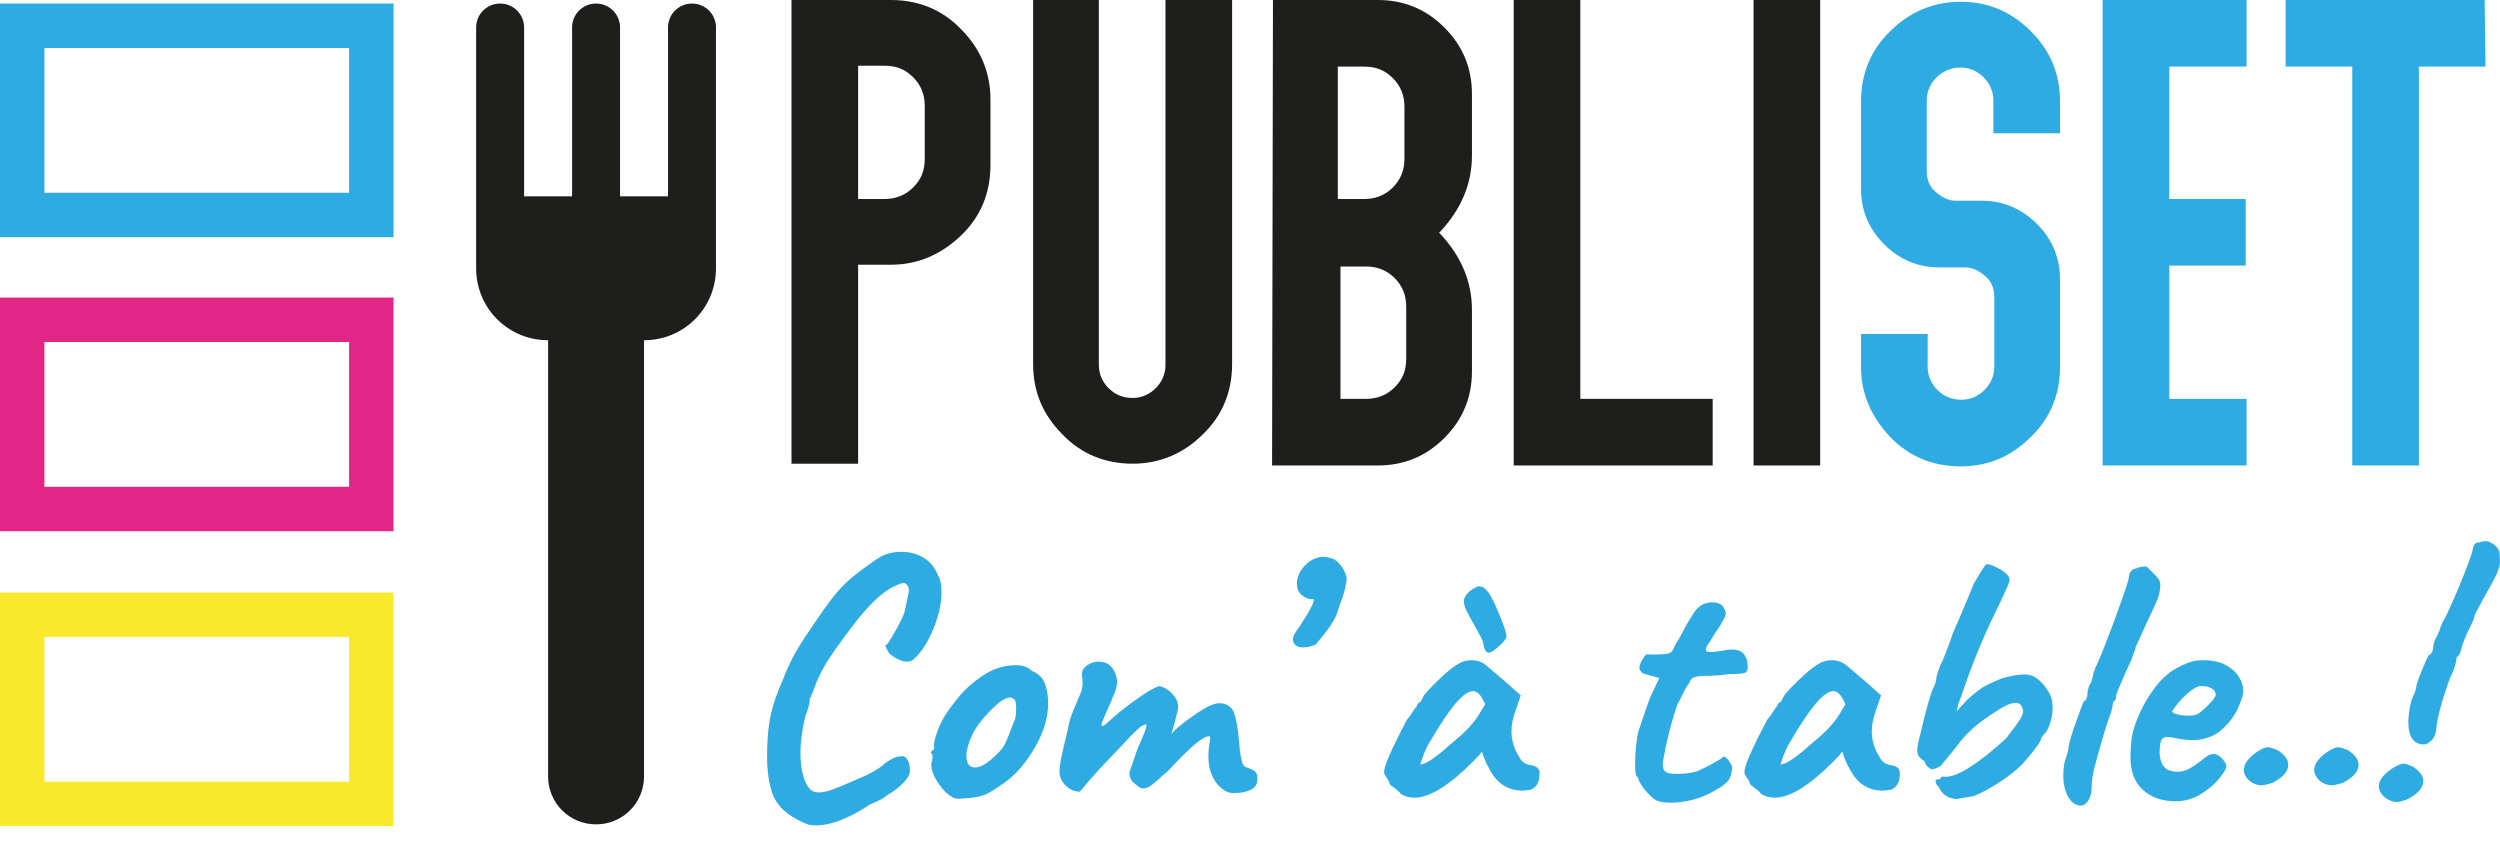
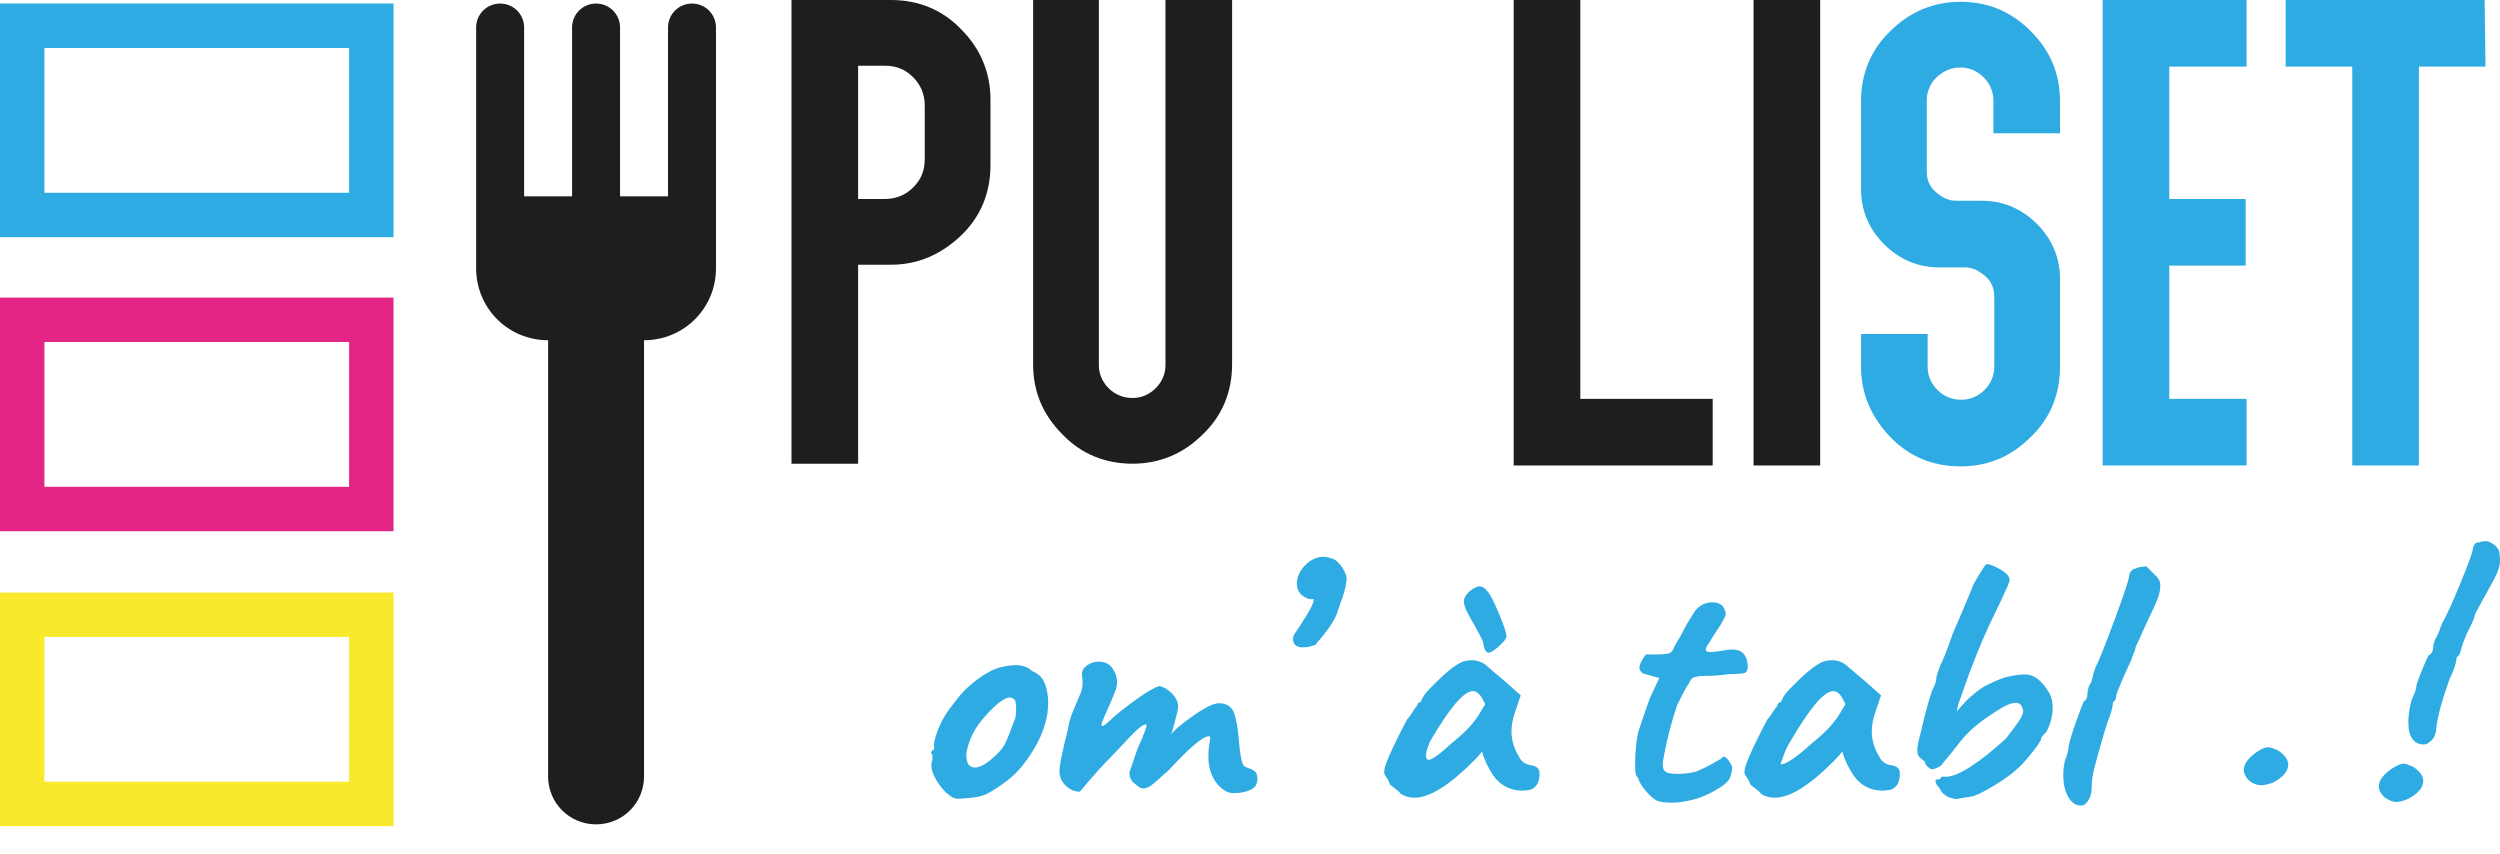
<svg xmlns="http://www.w3.org/2000/svg" version="1.1" id="Calque_1" x="0px" y="0px" viewBox="0 0 281.43 96.1" style="enable-background:new 0 0 281.43 96.1;" xml:space="preserve">
  <style type="text/css">
	.st0{fill:#1E1E1C;}
	.st1{fill:#2EABE2;}
	.st2{fill:none;}
	.st3{enable-background:new    ;}
	.st4{fill:#E32686;}
	.st5{fill:#F9E92D;}
</style>
  <g>
    <g>
      <g>
        <path class="st0" d="M89.1,0h11.2c3.1,0,5.8,1.1,7.9,3.3c2.2,2.2,3.3,4.9,3.3,7.9v7.4c0,3.1-1.1,5.8-3.3,7.9     c-2.2,2.1-4.8,3.3-7.9,3.3h-3.7v22.4h-7.5V0z M99.6,22.4c1.2,0,2.3-0.4,3.2-1.3c0.9-0.9,1.3-1.9,1.3-3.2v-6     c0-1.2-0.4-2.3-1.3-3.2c-0.9-0.9-1.9-1.3-3.2-1.3h-3v15H99.6z" />
        <path class="st0" d="M116.2,0h7.5v41.1c0,1,0.4,1.9,1.1,2.6c0.7,0.7,1.6,1.1,2.7,1.1c1,0,1.9-0.4,2.6-1.1s1.1-1.6,1.1-2.6V-0.1     h7.5V41c0,3.1-1.1,5.8-3.3,7.9c-2.2,2.2-4.9,3.3-7.9,3.3c-3.1,0-5.8-1.1-7.9-3.3c-2.2-2.2-3.3-4.8-3.3-7.9V0L116.2,0L116.2,0z" />
-         <path class="st0" d="M143.3,0h11.8c2.9,0,5.4,1,7.5,3.1s3.1,4.6,3.1,7.5v6.9c0,3.2-1.2,6-3.5,8.5l-0.2,0.2l0.2,0.2     c2.3,2.5,3.5,5.3,3.5,8.5v6.9c0,2.9-1,5.4-3.1,7.5s-4.6,3.1-7.5,3.1h-11.9L143.3,0L143.3,0z M153.6,22.4c1.2,0,2.3-0.4,3.2-1.3     c0.9-0.9,1.3-2,1.3-3.2V12c0-1.2-0.4-2.3-1.3-3.2c-0.9-0.9-1.9-1.3-3.2-1.3h-3v14.9H153.6z M153.8,44.9c1.2,0,2.3-0.4,3.2-1.3     c0.9-0.9,1.3-1.9,1.3-3.2v-5.9c0-1.2-0.4-2.3-1.3-3.2c-0.9-0.9-2-1.3-3.2-1.3h-2.9v14.9H153.8z" />
        <path class="st0" d="M192.8,52.4h-22.4V0h7.5v44.9h14.9V52.4L192.8,52.4z" />
        <path class="st0" d="M204.9,52.4h-7.5V0h7.5V52.4z" />
        <path class="st1" d="M231.9,15h-7.5v-3.7c0-1-0.4-1.9-1.1-2.6s-1.6-1.1-2.6-1.1c-1.1,0-1.9,0.4-2.7,1.1c-0.7,0.7-1.1,1.6-1.1,2.6     v8c0,0.9,0.3,1.7,1,2.3s1.4,1,2.3,1h2.9c2.4,0,4.5,0.9,6.2,2.6c1.7,1.7,2.6,3.8,2.6,6.2v9.9c0,3.1-1.1,5.8-3.3,7.9     c-2.2,2.2-4.8,3.3-7.9,3.3c-3.1,0-5.8-1.1-7.9-3.3s-3.3-4.8-3.3-7.9v-3.7h7.5v3.7c0,1,0.4,1.9,1.1,2.6s1.6,1.1,2.7,1.1     c1,0,1.9-0.4,2.6-1.1s1.1-1.6,1.1-2.6v-7.9c0-0.9-0.3-1.7-1-2.3s-1.4-1-2.3-1h-2.9c-2.4,0-4.5-0.9-6.2-2.6     c-1.7-1.7-2.6-3.8-2.6-6.2v-9.9c0-3.1,1.1-5.8,3.3-7.9c2.2-2.2,4.9-3.3,7.9-3.3c3.1,0,5.7,1.1,7.9,3.3s3.3,4.8,3.3,7.9V15     L231.9,15z" />
        <path class="st1" d="M252.8,22.4v7.5h-8.6v15h8.7v7.5h-16.2V0h16.2v7.5h-8.7v14.9H252.8L252.8,22.4z" />
        <path class="st1" d="M279.8,7.5h-7.5v44.9h-7.5V7.5h-7.5V0h22.4L279.8,7.5L279.8,7.5z" />
      </g>
    </g>
  </g>
  <rect x="81.6" y="64.3" class="st2" width="214.5" height="31.8" />
  <g class="st3">
-     <path class="st1" d="M88.65,91.56c-0.76-0.56-1.31-1.27-1.66-2.12c-0.43-1.2-0.64-2.61-0.64-4.24c0-1.57,0.09-2.91,0.28-4.02   s0.51-2.23,0.96-3.38l0.36-0.84c0.43-1.09,0.73-1.81,0.92-2.16c0.45-1.04,1.25-2.39,2.4-4.04c1.07-1.6,1.91-2.79,2.54-3.58   c0.63-0.79,1.27-1.47,1.94-2.04s1.64-1.3,2.92-2.18c0.77-0.56,1.72-0.84,2.84-0.84c0.88,0,1.69,0.21,2.42,0.64s1.29,1.09,1.66,2   c0.27,0.45,0.4,1.08,0.4,1.88c0,1.28-0.31,2.67-0.92,4.16s-1.35,2.63-2.2,3.4c-0.19,0.19-0.44,0.28-0.76,0.28s-0.67-0.09-1.04-0.28   s-0.71-0.41-1-0.68c-0.24-0.45-0.37-0.72-0.4-0.8s0.03-0.13,0.16-0.16c0.24-0.29,0.59-0.86,1.06-1.7s0.78-1.5,0.94-1.98l0.24-1.12   c0.16-0.69,0.24-1.15,0.24-1.36c0-0.24-0.09-0.45-0.28-0.64c-0.08-0.08-0.19-0.12-0.32-0.12c-0.21,0-0.59,0.13-1.12,0.4   c-0.61,0.27-1.34,0.81-2.18,1.62s-1.67,1.78-2.5,2.9c-1.23,1.6-2.17,2.92-2.82,3.96s-1.15,2.09-1.5,3.16l-0.44,1.04   c0.03,0.11-0.01,0.37-0.12,0.8s-0.23,0.77-0.36,1.04c-0.37,1.55-0.56,2.95-0.56,4.2c0,0.99,0.1,1.84,0.3,2.56s0.49,1.25,0.86,1.6   c0.21,0.19,0.52,0.28,0.92,0.28c0.43,0,0.91-0.1,1.46-0.3c0.55-0.2,1.13-0.43,1.74-0.7s1.04-0.45,1.28-0.56   c0.61-0.24,1.19-0.52,1.74-0.84s0.95-0.61,1.22-0.88c0.69-0.51,1.25-0.76,1.68-0.76c0.35-0.11,0.62,0,0.82,0.32s0.3,0.76,0.3,1.32   c0,0.37-0.25,0.82-0.76,1.34s-1.11,0.98-1.8,1.38c-0.29,0.29-0.95,0.64-1.96,1.04c-0.85,0.61-1.85,1.16-2.98,1.64   s-2.17,0.72-3.1,0.72c-0.21,0-0.48-0.03-0.8-0.08C90.21,92.55,89.41,92.12,88.65,91.56z" />
    <path class="st1" d="M107.23,89.76c-0.19-0.11-0.45-0.31-0.8-0.6c-0.53-0.56-0.95-1.14-1.24-1.74s-0.4-1.13-0.32-1.58   c0.08-0.19,0.11-0.37,0.1-0.56s-0.02-0.31-0.02-0.36c-0.11-0.11-0.16-0.18-0.16-0.22s0.03-0.08,0.08-0.12s0.09-0.09,0.12-0.14   c0.16,0,0.21-0.15,0.16-0.44c-0.05-0.21,0.04-0.68,0.28-1.4c0.24-0.72,0.55-1.39,0.92-2c0.29-0.48,0.73-1.08,1.3-1.8   s1.09-1.27,1.54-1.64c1.33-1.15,2.53-1.84,3.6-2.08c0.53-0.13,1.05-0.2,1.56-0.2c0.77,0,1.37,0.21,1.8,0.64   c0.59,0.24,1.01,0.59,1.28,1.04s0.44,1.05,0.52,1.8c0.03,0.16,0.04,0.43,0.04,0.8c0,1.97-0.75,4.03-2.24,6.16   c-0.61,0.88-1.23,1.59-1.84,2.12c-0.61,0.53-1.36,1.07-2.24,1.6c-0.48,0.32-0.99,0.53-1.52,0.64s-1.25,0.19-2.16,0.24   C107.67,89.92,107.42,89.87,107.23,89.76z M113.17,83.66c0.23-0.47,0.55-1.29,0.98-2.46c0.16-0.24,0.24-0.72,0.24-1.44   c0-0.64-0.09-1-0.28-1.08c-0.13-0.11-0.29-0.16-0.48-0.16c-0.24,0-0.63,0.19-1.16,0.56c-0.93,0.8-1.71,1.63-2.34,2.5   s-1.06,1.86-1.3,2.98c-0.03,0.11-0.04,0.27-0.04,0.48c0,0.91,0.32,1.36,0.96,1.36c0.61,0,1.39-0.45,2.32-1.36   C112.58,84.59,112.95,84.13,113.17,83.66z" />
    <path class="st1" d="M138.11,89.12c-0.21-0.08-0.49-0.27-0.82-0.58s-0.63-0.75-0.88-1.32s-0.38-1.26-0.38-2.06   c0-0.51,0.03-0.95,0.1-1.34s0.1-0.63,0.1-0.74c0-0.13-0.04-0.2-0.12-0.2c-0.69,0-2.2,1.27-4.52,3.8c-0.08,0.05-0.15,0.12-0.2,0.2   c-0.32,0.24-0.61,0.49-0.88,0.76c-0.4,0.37-0.73,0.65-0.98,0.82s-0.53,0.27-0.82,0.3c-0.19,0-0.39-0.08-0.6-0.24l-0.44-0.36   c-0.13-0.08-0.25-0.23-0.36-0.44s-0.16-0.41-0.16-0.6V87v-0.08l0.92-2.68c0.67-1.47,1-2.33,1-2.6c0-0.05-0.01-0.08-0.04-0.08   c-0.24-0.03-0.59,0.18-1.06,0.62s-1.13,1.13-1.98,2.06l-1.8,1.88c-0.21,0.21-0.79,0.85-1.72,1.92c-0.59,0.72-0.89,1.08-0.92,1.08   c-0.59,0-1.11-0.23-1.58-0.68c-0.47-0.45-0.7-1-0.7-1.64c0-0.32,0.05-0.75,0.16-1.28s0.23-1.09,0.36-1.68   c0.05-0.21,0.11-0.45,0.18-0.72c0.07-0.27,0.14-0.57,0.22-0.92c0.05-0.27,0.11-0.56,0.18-0.88s0.21-0.74,0.42-1.26   c0.21-0.52,0.52-1.25,0.92-2.18c0.11-0.35,0.16-0.71,0.16-1.08c0-0.19-0.01-0.37-0.04-0.54c-0.03-0.17-0.04-0.29-0.04-0.34   c0-0.4,0.19-0.74,0.58-1.02s0.82-0.42,1.3-0.42c0.69,0,1.21,0.25,1.56,0.74s0.52,1.01,0.52,1.54c0,0.45-0.11,0.89-0.32,1.32   l-0.44,1.08c-0.11,0.24-0.3,0.67-0.58,1.3s-0.42,1.01-0.42,1.14c0,0.08,0.03,0.12,0.08,0.12h0.04c0.13,0,0.35-0.15,0.64-0.44   c0.85-0.8,1.89-1.63,3.1-2.5c1.21-0.87,2.09-1.38,2.62-1.54c0.21,0,0.49,0.11,0.84,0.32c0.35,0.21,0.65,0.5,0.92,0.86   c0.27,0.36,0.4,0.75,0.4,1.18l-0.04,0.32c-0.03,0.11-0.14,0.56-0.34,1.36s-0.35,1.27-0.46,1.4c0.51-0.59,1.39-1.31,2.64-2.18   s2.17-1.31,2.76-1.34c0.88,0,1.45,0.36,1.72,1.08s0.45,1.77,0.56,3.16c0.11,1.31,0.25,2.19,0.44,2.64c0.05,0.16,0.24,0.29,0.56,0.4   c0.32,0.11,0.58,0.23,0.78,0.38s0.3,0.43,0.3,0.86c0,0.59-0.26,1-0.78,1.24s-1.14,0.36-1.86,0.36   C138.57,89.28,138.3,89.23,138.11,89.12z" />
    <path class="st1" d="M146.63,72.88c-0.61,0-0.97-0.27-1.08-0.8v-0.16c0-0.24,0.13-0.53,0.4-0.88l0.48-0.72   c0.11-0.16,0.35-0.55,0.72-1.16s0.61-1.09,0.72-1.44c0-0.11,0.01-0.2,0.04-0.28c-0.45,0.08-0.92-0.08-1.4-0.48   c-0.35-0.32-0.52-0.75-0.52-1.28c0-0.45,0.13-0.91,0.4-1.36s0.63-0.84,1.08-1.16c0.51-0.32,1-0.48,1.48-0.48   c0.32,0,0.73,0.09,1.24,0.28c0.45,0.29,0.82,0.71,1.1,1.24c0.28,0.53,0.37,0.97,0.26,1.32c-0.08,0.69-0.31,1.51-0.68,2.44   l-0.28,0.84c-0.24,0.88-1.04,2.09-2.4,3.64c0,0.05-0.04,0.1-0.12,0.14s-0.19,0.08-0.34,0.12s-0.31,0.09-0.5,0.14L146.63,72.88z" />
-     <path class="st1" d="M156.99,88.72c-0.37-0.27-0.56-0.43-0.56-0.48c0-0.11-0.06-0.26-0.18-0.46s-0.23-0.38-0.34-0.54   c-0.21-0.21-0.07-0.91,0.44-2.08c0.51-1.17,1.19-2.56,2.04-4.16c0.16-0.16,0.37-0.44,0.62-0.84s0.42-0.63,0.5-0.68   c0-0.11,0.04-0.21,0.12-0.3c0.08-0.09,0.17-0.14,0.28-0.14l0.32-0.64c0.11-0.24,0.63-0.81,1.56-1.72s1.67-1.52,2.2-1.84   c0.51-0.35,1.05-0.52,1.64-0.52c0.64,0,1.19,0.19,1.64,0.56l1.08,0.92c0.8,0.67,1.25,1.05,1.36,1.16l1.48,1.32l-0.68,2   c-0.24,0.72-0.36,1.4-0.36,2.04c0,1.01,0.28,1.96,0.84,2.84c0.13,0.29,0.31,0.52,0.54,0.68s0.53,0.27,0.9,0.32   c0.59,0.11,0.88,0.4,0.88,0.88c0,0.59-0.11,1.03-0.32,1.32s-0.47,0.48-0.76,0.56c-0.43,0.05-0.72,0.08-0.88,0.08   c-0.77,0-1.48-0.2-2.12-0.6c-0.64-0.4-1.2-1.08-1.68-2.04c-0.11-0.16-0.25-0.45-0.42-0.88s-0.27-0.72-0.3-0.88   c-0.19,0.27-0.49,0.61-0.92,1.04c-2.75,2.77-4.97,4.16-6.68,4.16c-0.59,0-1.11-0.15-1.56-0.44   C157.59,89.2,157.36,88.99,156.99,88.72z M162.35,84.6c0.13-0.11,0.28-0.23,0.44-0.38s0.33-0.3,0.52-0.46   c0.75-0.61,1.33-1.13,1.74-1.54s0.83-0.91,1.26-1.5l0.88-1.44c-0.27-0.59-0.51-0.98-0.72-1.18c-0.21-0.2-0.43-0.3-0.64-0.3   c-0.53,0-1.2,0.47-2,1.42s-1.76,2.38-2.88,4.3c-0.29,0.48-0.53,0.98-0.72,1.5c-0.19,0.52-0.31,0.86-0.36,1.02   C160.3,86.09,161.12,85.61,162.35,84.6z M167.19,73.18c-0.11-0.2-0.19-0.5-0.24-0.9c-0.08-0.27-0.4-0.89-0.96-1.88   c-0.37-0.64-0.67-1.17-0.88-1.6s-0.32-0.79-0.32-1.08c0-0.29,0.11-0.57,0.34-0.84c0.23-0.27,0.49-0.48,0.78-0.64   c0.29-0.16,0.48-0.24,0.56-0.24c0.37,0,0.68,0.17,0.92,0.52c0.29,0.24,0.73,1.07,1.32,2.48s0.88,2.29,0.88,2.64   c0,0.21-0.25,0.55-0.76,1.02c-0.51,0.47-0.87,0.73-1.08,0.78l-0.16,0.04C167.43,73.48,167.3,73.38,167.19,73.18z" />
+     <path class="st1" d="M156.99,88.72c-0.37-0.27-0.56-0.43-0.56-0.48c0-0.11-0.06-0.26-0.18-0.46s-0.23-0.38-0.34-0.54   c-0.21-0.21-0.07-0.91,0.44-2.08c0.51-1.17,1.19-2.56,2.04-4.16c0.16-0.16,0.37-0.44,0.62-0.84s0.42-0.63,0.5-0.68   c0-0.11,0.04-0.21,0.12-0.3c0.08-0.09,0.17-0.14,0.28-0.14l0.32-0.64c0.11-0.24,0.63-0.81,1.56-1.72s1.67-1.52,2.2-1.84   c0.51-0.35,1.05-0.52,1.64-0.52c0.64,0,1.19,0.19,1.64,0.56l1.08,0.92c0.8,0.67,1.25,1.05,1.36,1.16l1.48,1.32l-0.68,2   c-0.24,0.72-0.36,1.4-0.36,2.04c0,1.01,0.28,1.96,0.84,2.84c0.13,0.29,0.31,0.52,0.54,0.68s0.53,0.27,0.9,0.32   c0.59,0.11,0.88,0.4,0.88,0.88c0,0.59-0.11,1.03-0.32,1.32s-0.47,0.48-0.76,0.56c-0.43,0.05-0.72,0.08-0.88,0.08   c-0.77,0-1.48-0.2-2.12-0.6c-0.64-0.4-1.2-1.08-1.68-2.04c-0.11-0.16-0.25-0.45-0.42-0.88s-0.27-0.72-0.3-0.88   c-0.19,0.27-0.49,0.61-0.92,1.04c-2.75,2.77-4.97,4.16-6.68,4.16c-0.59,0-1.11-0.15-1.56-0.44   C157.59,89.2,157.36,88.99,156.99,88.72z M162.35,84.6c0.13-0.11,0.28-0.23,0.44-0.38s0.33-0.3,0.52-0.46   c0.75-0.61,1.33-1.13,1.74-1.54s0.83-0.91,1.26-1.5l0.88-1.44c-0.27-0.59-0.51-0.98-0.72-1.18c-0.21-0.2-0.43-0.3-0.64-0.3   c-0.53,0-1.2,0.47-2,1.42s-1.76,2.38-2.88,4.3c-0.19,0.52-0.31,0.86-0.36,1.02   C160.3,86.09,161.12,85.61,162.35,84.6z M167.19,73.18c-0.11-0.2-0.19-0.5-0.24-0.9c-0.08-0.27-0.4-0.89-0.96-1.88   c-0.37-0.64-0.67-1.17-0.88-1.6s-0.32-0.79-0.32-1.08c0-0.29,0.11-0.57,0.34-0.84c0.23-0.27,0.49-0.48,0.78-0.64   c0.29-0.16,0.48-0.24,0.56-0.24c0.37,0,0.68,0.17,0.92,0.52c0.29,0.24,0.73,1.07,1.32,2.48s0.88,2.29,0.88,2.64   c0,0.21-0.25,0.55-0.76,1.02c-0.51,0.47-0.87,0.73-1.08,0.78l-0.16,0.04C167.43,73.48,167.3,73.38,167.19,73.18z" />
    <path class="st1" d="M185.43,89.22c-0.53-0.6-0.87-1.11-1-1.54c0-0.05-0.03-0.11-0.08-0.18s-0.09-0.11-0.12-0.14   c-0.11-0.08-0.16-0.52-0.16-1.32c0-0.64,0.03-1.31,0.1-2c0.07-0.69,0.15-1.25,0.26-1.68l0.72-2.12l0.56-1.6l1.08-2.32l-1.6-0.44   c-0.19-0.03-0.34-0.12-0.46-0.28c-0.12-0.16-0.18-0.31-0.18-0.44c0-0.21,0.11-0.52,0.34-0.92s0.41-0.6,0.54-0.6   c0.08,0.03,0.29,0.04,0.64,0.04c0.8,0,1.4-0.04,1.8-0.12c0.27-0.11,0.45-0.32,0.56-0.64c0.13-0.29,0.27-0.54,0.4-0.74   s0.27-0.42,0.4-0.66c0.08-0.16,0.21-0.41,0.38-0.74s0.39-0.71,0.66-1.14c0.05-0.08,0.17-0.27,0.36-0.58s0.41-0.57,0.68-0.78   c0.16-0.13,0.37-0.25,0.64-0.34s0.53-0.14,0.8-0.14c0.48,0,0.87,0.13,1.16,0.4c0.24,0.37,0.36,0.65,0.36,0.84   c0,0.21-0.11,0.49-0.32,0.84c-0.16,0.32-0.43,0.75-0.8,1.28c-0.32,0.48-0.56,0.87-0.72,1.16c-0.27,0.35-0.4,0.61-0.4,0.8   s0.17,0.28,0.52,0.28c0.37,0,1-0.08,1.88-0.24c0.13-0.03,0.32-0.04,0.56-0.04c0.64,0,1.09,0.19,1.36,0.56   c0.27,0.37,0.4,0.84,0.4,1.4c0,0.37-0.13,0.6-0.38,0.68s-0.82,0.12-1.7,0.12c-0.85,0.13-1.73,0.2-2.64,0.2   c-0.16,0-0.34,0.01-0.54,0.02s-0.41,0.05-0.62,0.1s-0.37,0.13-0.46,0.24s-0.19,0.28-0.3,0.52c-0.08,0.08-0.27,0.39-0.56,0.92   c-0.37,0.77-0.61,1.24-0.72,1.4c-0.69,2.03-1.23,4.12-1.6,6.28c-0.03,0.16-0.04,0.36-0.04,0.6c0,0.35,0.11,0.59,0.34,0.74   c0.23,0.15,0.67,0.22,1.34,0.22c0.75,0,1.45-0.09,2.12-0.28c0.8-0.35,1.4-0.64,1.8-0.88c0.24-0.13,0.46-0.26,0.66-0.38   s0.34-0.21,0.42-0.26c0.11-0.21,0.29-0.19,0.54,0.08s0.45,0.57,0.58,0.92c0,0.48-0.09,0.91-0.28,1.3s-0.65,0.79-1.4,1.22   c-0.85,0.53-1.73,0.92-2.64,1.16c-0.91,0.24-1.76,0.36-2.56,0.36c-0.45,0-0.87-0.04-1.24-0.12   C186.44,90.16,185.96,89.82,185.43,89.22z" />
    <path class="st1" d="M197.55,88.72c-0.37-0.27-0.56-0.43-0.56-0.48c0-0.11-0.06-0.26-0.18-0.46s-0.23-0.38-0.34-0.54   c-0.21-0.21-0.07-0.91,0.44-2.08c0.51-1.17,1.19-2.56,2.04-4.16c0.16-0.16,0.37-0.44,0.62-0.84s0.42-0.63,0.5-0.68   c0-0.11,0.04-0.21,0.12-0.3s0.17-0.14,0.28-0.14l0.32-0.64c0.11-0.24,0.63-0.81,1.56-1.72s1.67-1.52,2.2-1.84   c0.51-0.35,1.05-0.52,1.64-0.52c0.64,0,1.19,0.19,1.64,0.56l1.08,0.92c0.8,0.67,1.25,1.05,1.36,1.16l1.48,1.32l-0.68,2   c-0.24,0.72-0.36,1.4-0.36,2.04c0,1.01,0.28,1.96,0.84,2.84c0.13,0.29,0.31,0.52,0.54,0.68s0.53,0.27,0.9,0.32   c0.59,0.11,0.88,0.4,0.88,0.88c0,0.59-0.11,1.03-0.32,1.32s-0.47,0.48-0.76,0.56c-0.43,0.05-0.72,0.08-0.88,0.08   c-0.77,0-1.48-0.2-2.12-0.6c-0.64-0.4-1.2-1.08-1.68-2.04c-0.11-0.16-0.25-0.45-0.42-0.88s-0.27-0.72-0.3-0.88   c-0.19,0.27-0.49,0.61-0.92,1.04c-2.75,2.77-4.97,4.16-6.68,4.16c-0.59,0-1.11-0.15-1.56-0.44   C198.15,89.2,197.92,88.99,197.55,88.72z M202.91,84.6c0.13-0.11,0.28-0.23,0.44-0.38s0.33-0.3,0.52-0.46   c0.75-0.61,1.33-1.13,1.74-1.54s0.83-0.91,1.26-1.5l0.88-1.44c-0.27-0.59-0.51-0.98-0.72-1.18c-0.21-0.2-0.43-0.3-0.64-0.3   c-0.53,0-1.2,0.47-2,1.42s-1.76,2.38-2.88,4.3c-0.29,0.48-0.53,0.98-0.72,1.5c-0.19,0.52-0.31,0.86-0.36,1.02   C200.86,86.09,201.68,85.61,202.91,84.6z" />
    <path class="st1" d="M218.31,88.68c-0.21-0.21-0.34-0.39-0.38-0.52s-0.05-0.27-0.02-0.4c0.32,0,0.51-0.05,0.56-0.16   c0-0.08,0.05-0.13,0.14-0.16s0.19-0.03,0.3,0c0.69,0.05,1.66-0.32,2.9-1.12s2.58-1.87,4.02-3.2c0.75-0.96,1.25-1.65,1.52-2.06   s0.4-0.75,0.4-1.02c0-0.13-0.07-0.33-0.2-0.6c-0.13-0.21-0.35-0.32-0.64-0.32c-0.48,0-1.13,0.27-1.96,0.8   c-1.15,0.72-2.07,1.38-2.76,1.98s-1.33,1.3-1.92,2.1c-0.35,0.45-0.67,0.86-0.98,1.22s-0.51,0.61-0.62,0.74   c0,0.11-0.15,0.24-0.46,0.4c-0.31,0.16-0.57,0.24-0.78,0.24c-0.13-0.05-0.29-0.16-0.46-0.32c-0.17-0.16-0.27-0.35-0.3-0.56   c-0.05-0.05-0.17-0.14-0.34-0.26c-0.17-0.12-0.3-0.26-0.38-0.42s-0.12-0.35-0.12-0.56c0-0.4,0.13-1.08,0.4-2.04   c0.24-1.09,0.51-2.18,0.82-3.26s0.51-1.67,0.62-1.78c0.03-0.05,0.09-0.2,0.18-0.44c0.09-0.24,0.14-0.49,0.14-0.76   c0.05-0.24,0.14-0.51,0.26-0.82s0.18-0.49,0.18-0.54c0.13-0.11,0.56-1.16,1.28-3.16c0-0.11,0.29-0.81,0.88-2.12   c0.85-2,1.39-3.28,1.6-3.84c0.13-0.21,0.36-0.6,0.68-1.16c0.05-0.08,0.17-0.26,0.34-0.54c0.17-0.28,0.31-0.45,0.42-0.5   c0.19-0.05,0.59,0.08,1.22,0.4c0.63,0.32,1.03,0.63,1.22,0.92c0.03,0.05,0.06,0.11,0.1,0.18s0.06,0.14,0.06,0.22   c0,0.13-0.07,0.37-0.22,0.72c-0.15,0.35-0.31,0.7-0.48,1.06s-0.3,0.63-0.38,0.82l-1.16,2.4c-1.12,2.45-2.08,4.84-2.88,7.16   c-0.24,0.75-0.45,1.35-0.64,1.8l-0.2,0.88l1.04-1.16c0.48-0.48,1.08-0.97,1.8-1.48c0.32-0.21,0.79-0.45,1.4-0.72   c0.61-0.27,1.04-0.43,1.28-0.48c0.85-0.21,1.59-0.32,2.2-0.32c0.99,0,1.89,0.71,2.72,2.12c0.24,0.43,0.36,0.97,0.36,1.64   c0,0.48-0.07,0.96-0.2,1.44s-0.31,0.91-0.52,1.28c-0.13,0.11-0.27,0.25-0.4,0.42s-0.2,0.31-0.2,0.42   c-0.03,0.16-0.25,0.52-0.68,1.08s-0.89,1.12-1.4,1.68c-0.69,0.72-1.61,1.44-2.74,2.16s-2.07,1.21-2.82,1.48   c-0.16,0.03-0.46,0.07-0.9,0.14s-0.75,0.13-0.94,0.18C219.28,89.85,218.63,89.43,218.31,88.68z" />
    <path class="st1" d="M234.23,90.68c-0.56,0-1.03-0.32-1.4-0.96s-0.56-1.45-0.56-2.44c0-0.53,0.05-1.05,0.16-1.56   c0.29-0.77,0.44-1.33,0.44-1.68c0.08-0.51,0.35-1.42,0.82-2.74c0.47-1.32,0.77-2.11,0.9-2.38c0.11,0,0.2-0.09,0.28-0.26   s0.12-0.37,0.12-0.58c0-0.24,0.05-0.49,0.14-0.74s0.19-0.43,0.3-0.54c0-0.08,0.03-0.23,0.1-0.44c0.07-0.21,0.1-0.36,0.1-0.44   c0-0.05,0.03-0.15,0.1-0.3s0.1-0.26,0.1-0.34c0.43-0.83,1.17-2.69,2.24-5.58s1.6-4.5,1.6-4.82c0-0.21,0.08-0.41,0.24-0.6   s0.35-0.28,0.56-0.28c0.08-0.08,0.25-0.14,0.52-0.18s0.48-0.06,0.64-0.06l0.64,0.64c0.29,0.27,0.52,0.51,0.68,0.72   c0.16,0.21,0.24,0.47,0.24,0.76c0,0.48-0.09,0.95-0.26,1.42s-0.67,1.57-1.5,3.3c-0.05,0.13-0.27,0.61-0.64,1.44   c-0.27,0.53-0.4,0.84-0.4,0.92s-0.05,0.25-0.16,0.5s-0.2,0.51-0.28,0.78c-0.21,0.43-0.55,1.18-1.02,2.26s-0.7,1.67-0.7,1.78   c0,0.29-0.07,0.51-0.2,0.64c-0.08,0-0.13,0.06-0.16,0.18c-0.03,0.12-0.04,0.21-0.04,0.26c0,0.27-0.21,0.97-0.64,2.12l-0.36,1.16   c-0.51,1.73-0.86,3-1.06,3.8s-0.3,1.48-0.3,2.04c0,0.59-0.09,1.07-0.28,1.44s-0.4,0.61-0.64,0.72   C234.47,90.66,234.36,90.68,234.23,90.68z" />
-     <path class="st1" d="M241.23,88.92c-0.93-0.85-1.4-2.07-1.4-3.64c0-0.61,0.04-1.29,0.12-2.04c0.05-0.64,0.31-1.52,0.78-2.64   c0.47-1.12,1.11-2.21,1.92-3.28s1.77-1.85,2.86-2.36c0.51-0.24,0.93-0.41,1.28-0.5c0.35-0.09,0.75-0.14,1.2-0.14   c1.09,0,1.98,0.2,2.66,0.6c0.68,0.4,1.16,0.85,1.44,1.36s0.42,0.95,0.42,1.32v0.2v0.12c0,0.32-0.19,0.91-0.56,1.76   s-0.97,1.65-1.78,2.4c-0.81,0.75-1.86,1.16-3.14,1.24c-0.64,0-1.26-0.06-1.86-0.18s-0.98-0.18-1.14-0.18   c-0.4,0-0.65,0.15-0.76,0.44s-0.16,0.79-0.16,1.48c0.08,0.75,0.29,1.27,0.62,1.56s0.82,0.44,1.46,0.44c0.32,0,0.69-0.09,1.12-0.28   c0.43-0.21,0.93-0.55,1.52-1c0.32-0.27,0.57-0.45,0.76-0.56s0.41-0.16,0.68-0.16c0.24,0,0.52,0.16,0.84,0.48s0.49,0.63,0.52,0.92   c-0.05,0.32-0.35,0.8-0.88,1.44s-1.23,1.21-2.08,1.72c-0.85,0.51-1.77,0.76-2.76,0.76C243.39,90.2,242.16,89.77,241.23,88.92z    M247.35,80.4c0.27-0.13,0.67-0.47,1.22-1.02c0.55-0.55,0.83-0.93,0.86-1.14c0-0.27-0.11-0.49-0.34-0.66   c-0.23-0.17-0.54-0.29-0.94-0.34h-0.44c-0.35,0-0.85,0.29-1.5,0.86s-1.22,1.23-1.7,1.98c0.03,0.13,0.23,0.25,0.6,0.34   s0.77,0.14,1.2,0.14C246.81,80.56,247.16,80.51,247.35,80.4z" />
    <path class="st1" d="M254.55,88.4c-0.45,0-0.91-0.17-1.36-0.52c-0.4-0.4-0.6-0.8-0.6-1.2c0-0.67,0.49-1.35,1.48-2.04   c0.53-0.35,0.95-0.52,1.24-0.52c0.21,0,0.57,0.11,1.08,0.32c0.8,0.53,1.2,1.08,1.2,1.64c0,0.75-0.59,1.43-1.76,2.04   C255.27,88.3,254.84,88.4,254.55,88.4z" />
-     <path class="st1" d="M262.47,88.4c-0.45,0-0.91-0.17-1.36-0.52c-0.4-0.4-0.6-0.8-0.6-1.2c0-0.67,0.49-1.35,1.48-2.04   c0.53-0.35,0.95-0.52,1.24-0.52c0.21,0,0.57,0.11,1.08,0.32c0.8,0.53,1.2,1.08,1.2,1.64c0,0.75-0.59,1.43-1.76,2.04   C263.19,88.3,262.76,88.4,262.47,88.4z" />
    <path class="st1" d="M269.75,90.28c-0.4,0-0.85-0.19-1.36-0.56c-0.4-0.4-0.6-0.8-0.6-1.2c0-0.67,0.49-1.33,1.48-2   c0.59-0.37,1.01-0.56,1.28-0.56c0.19,0,0.53,0.11,1.04,0.32c0.8,0.51,1.2,1.05,1.2,1.64c0,0.75-0.59,1.43-1.76,2.04   C270.52,90.17,270.1,90.28,269.75,90.28z M272.79,83.8c-0.51,0-0.91-0.21-1.22-0.62s-0.46-1.05-0.46-1.9   c0-0.67,0.12-1.49,0.36-2.48c0.37-0.75,0.56-1.31,0.56-1.68c0.13-0.45,0.35-1.03,0.64-1.74c0.29-0.71,0.53-1.25,0.72-1.62   c0.11,0,0.22-0.09,0.34-0.28s0.18-0.37,0.18-0.56c0-0.24,0.05-0.49,0.14-0.74s0.19-0.43,0.3-0.54c0-0.08,0.05-0.22,0.16-0.42   s0.16-0.34,0.16-0.42c0-0.05,0.03-0.14,0.1-0.26s0.1-0.22,0.1-0.3c0.48-0.8,1.17-2.31,2.08-4.52c0.91-2.21,1.37-3.49,1.4-3.84   c0.11-0.61,0.35-0.88,0.72-0.8c0.13-0.11,0.45-0.16,0.96-0.16c0.08,0.03,0.23,0.09,0.44,0.2s0.4,0.25,0.56,0.44   c0.19,0.19,0.3,0.41,0.34,0.68s0.06,0.61,0.06,1.04c-0.03,0.4-0.15,0.83-0.36,1.3c-0.21,0.47-0.47,0.95-0.76,1.46   c-0.29,0.51-0.49,0.87-0.6,1.08l-0.52,0.96c-0.43,0.75-0.64,1.19-0.64,1.32c0,0.11-0.07,0.3-0.2,0.58s-0.24,0.51-0.32,0.7   c-0.21,0.35-0.43,0.83-0.66,1.44s-0.34,0.99-0.34,1.12c-0.03,0.05-0.06,0.15-0.1,0.28s-0.11,0.25-0.22,0.36   c-0.08,0-0.13,0.06-0.16,0.18c-0.03,0.12-0.04,0.21-0.04,0.26c0,0.13-0.07,0.4-0.2,0.8c-0.13,0.4-0.32,0.84-0.56,1.32   c-0.91,2.59-1.4,4.43-1.48,5.52c-0.05,0.56-0.18,0.96-0.38,1.2s-0.45,0.44-0.74,0.6C273.07,83.79,272.95,83.8,272.79,83.8z" />
  </g>
  <path class="st0" d="M77.9,0.4c-1.5,0-2.7,1.2-2.7,2.7v19h-5.4v-19c0-1.5-1.2-2.7-2.7-2.7s-2.7,1.2-2.7,2.7v19H59v-19  c0-1.5-1.2-2.7-2.7-2.7s-2.7,1.2-2.7,2.7v27.1c0,4.5,3.6,8.1,8.1,8.1v49.1c0,3,2.4,5.4,5.4,5.4s5.4-2.4,5.4-5.4V38.3  c4.5,0,8.1-3.6,8.1-8.1V3.1C80.6,1.6,79.4,0.4,77.9,0.4z" />
  <g>
    <path class="st1" d="M39.3,5.4v16.3H5V5.4H39.3 M44.3,0.4H0v26.3h44.3V0.4L44.3,0.4z" />
  </g>
  <g>
    <path class="st4" d="M39.3,38.5v16.3H5V38.5H39.3 M44.3,33.5H0v26.3h44.3V33.5L44.3,33.5z" />
  </g>
  <g>
    <path class="st5" d="M39.3,71.7V88H5V71.7H39.3 M44.3,66.7H0V93h44.3V66.7L44.3,66.7z" />
  </g>
</svg>